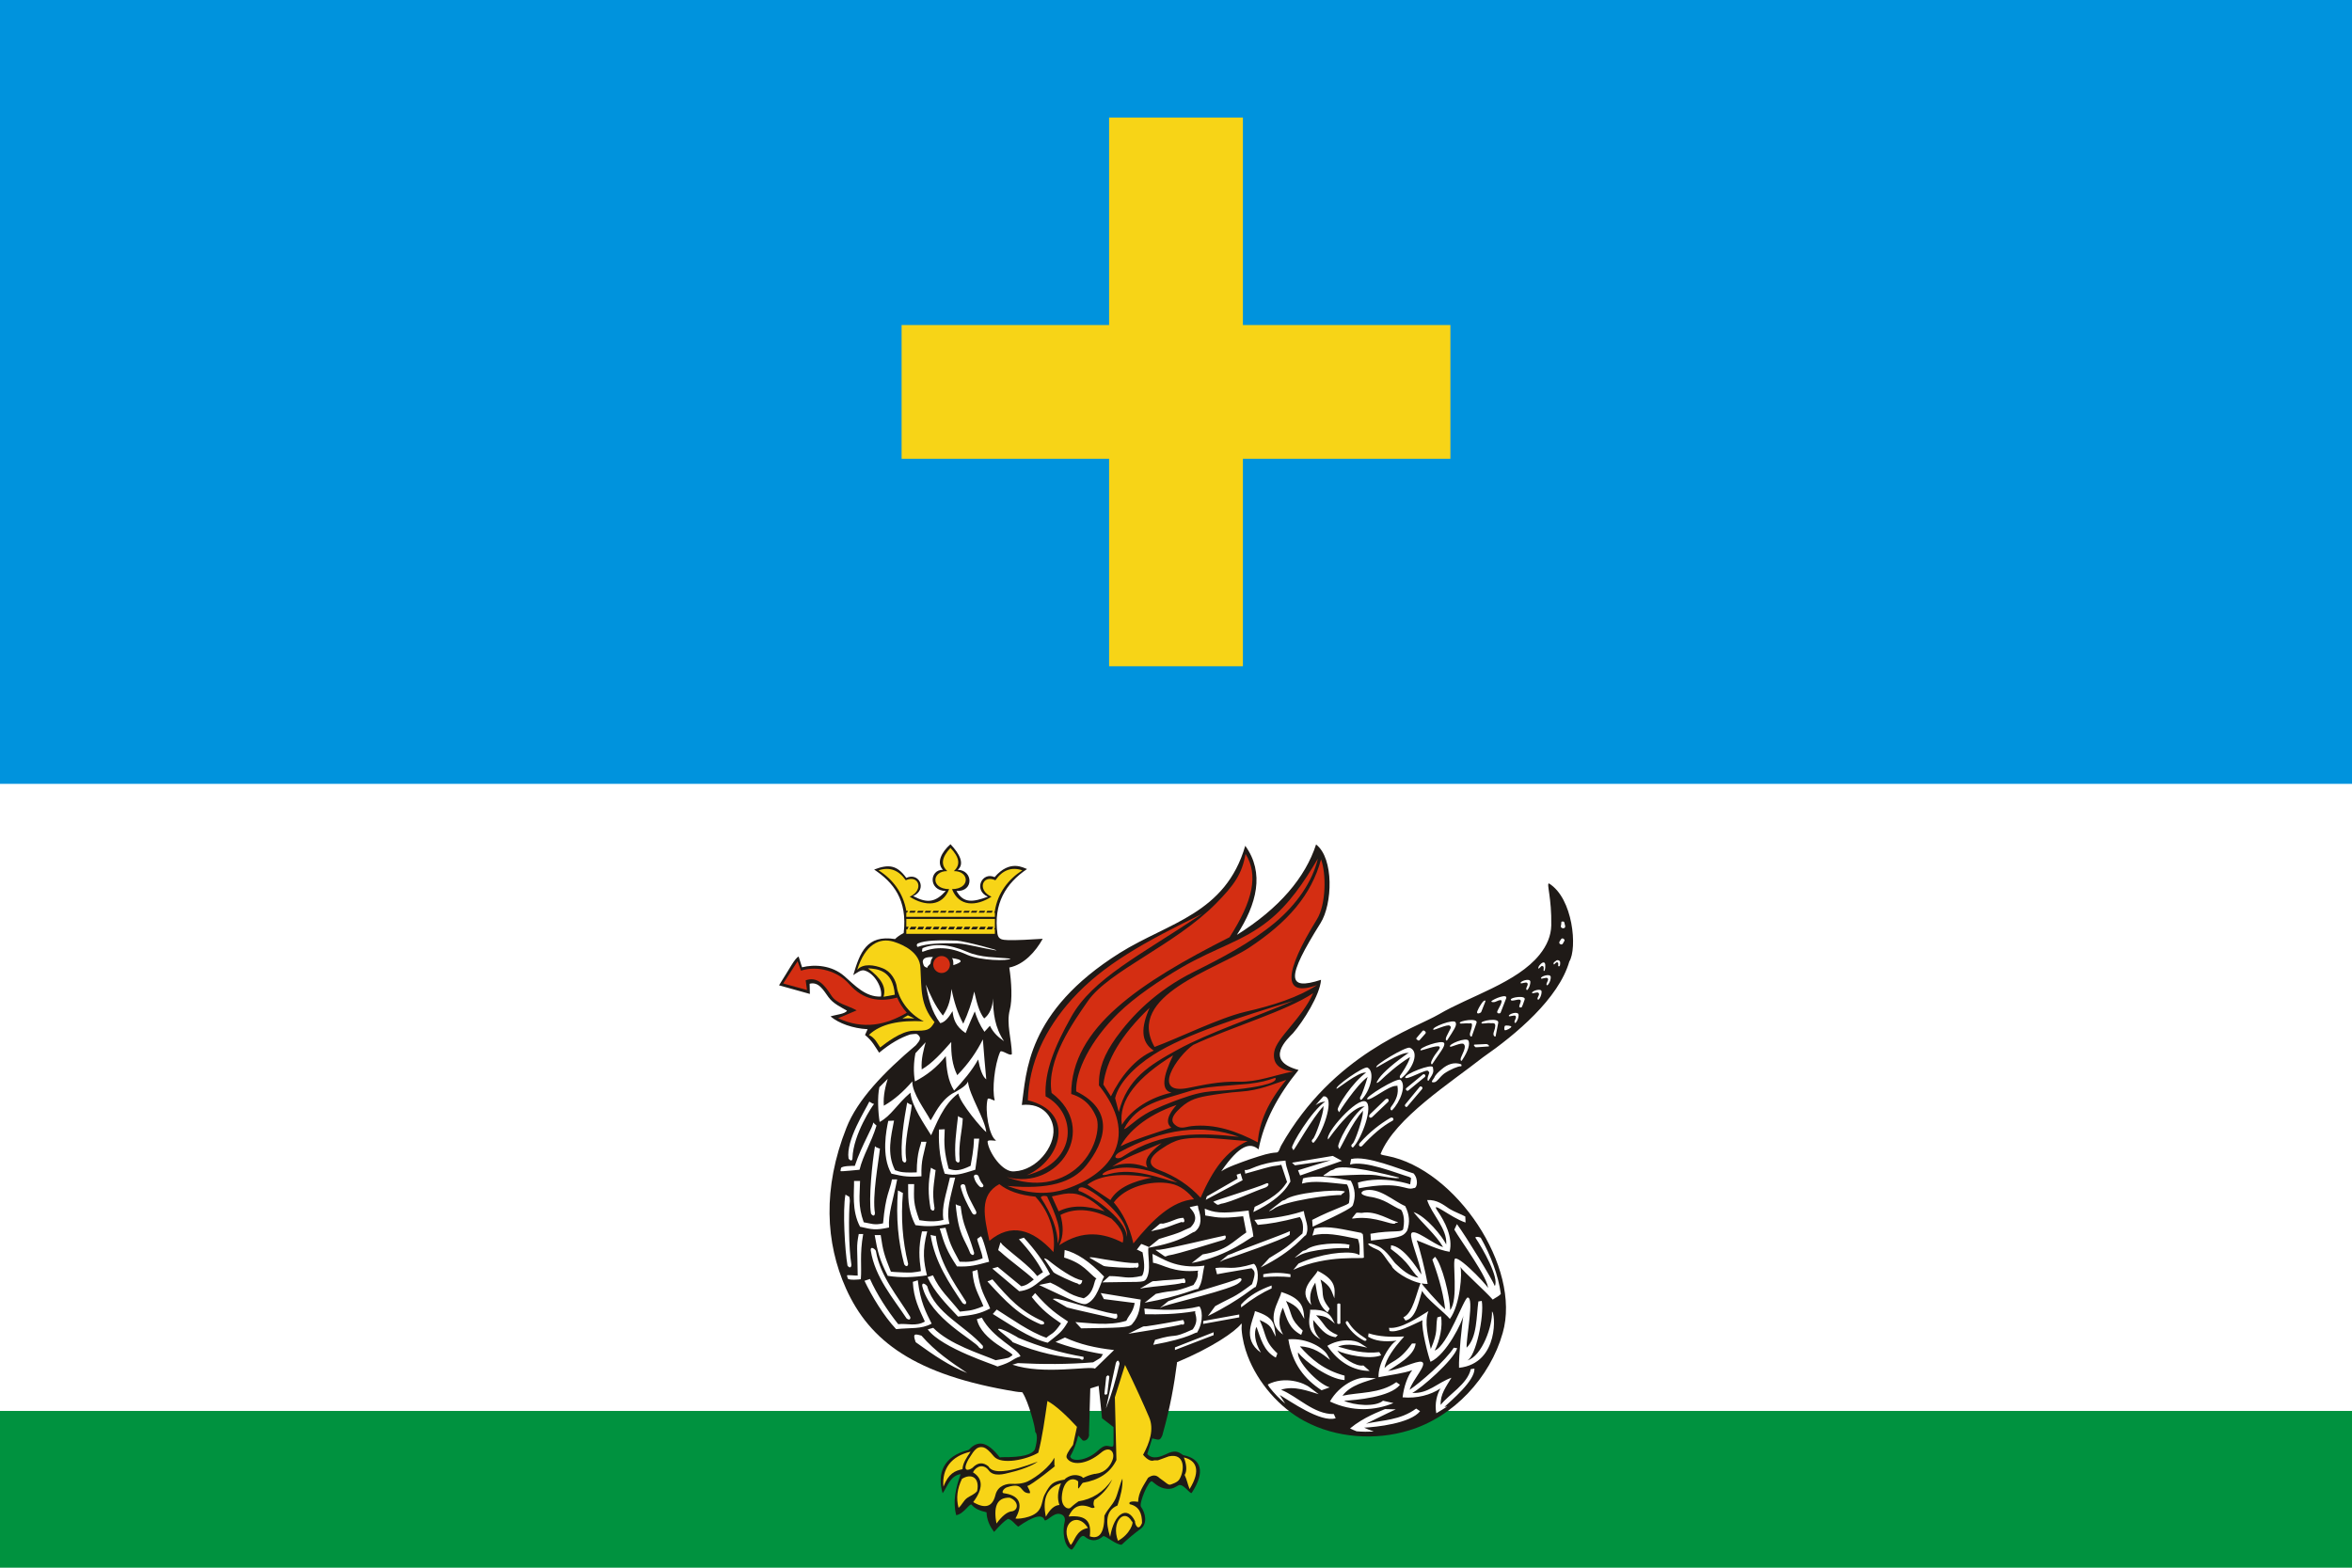
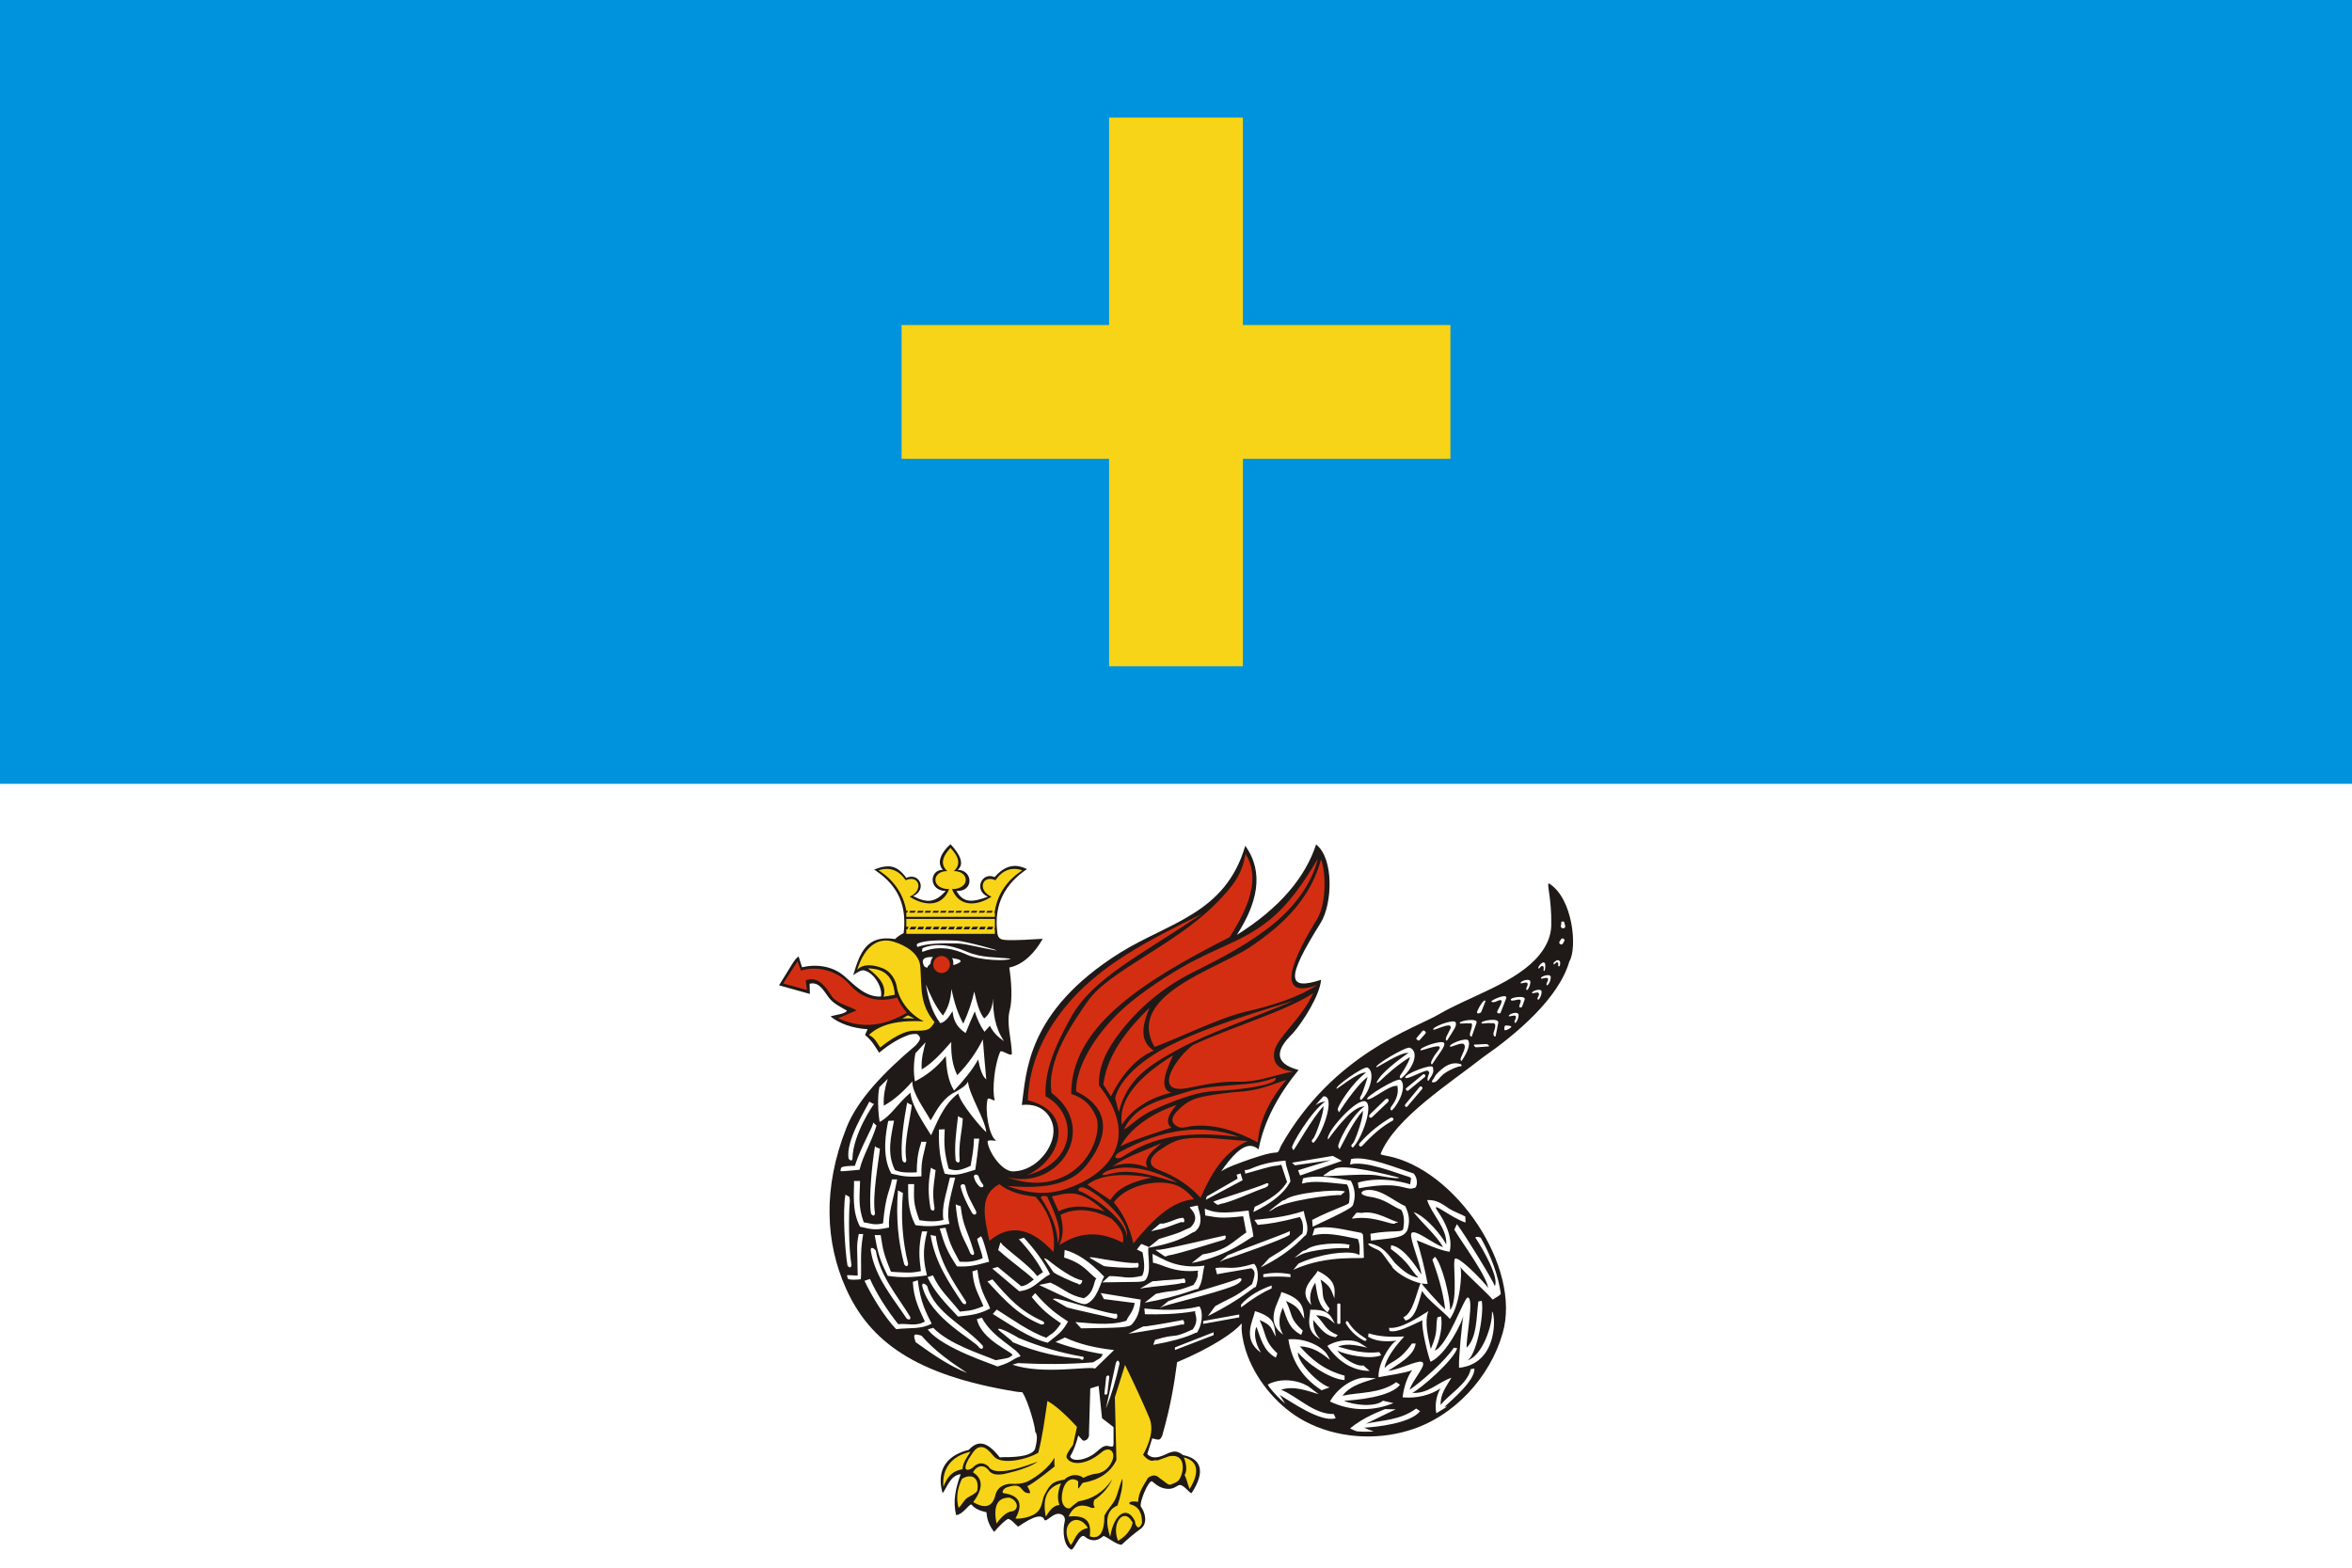
<svg xmlns="http://www.w3.org/2000/svg" viewBox="0 0 9000 6000">
  <defs>
    <style type="text/css">

.fil0 {fill:#00923F}
.fil2 {fill:#0093DD}
.fil3 {fill:#1F1A17}
.fil5 {fill:#D42E12}
.fil4 {fill:#F7D417}
.fil1 {fill:white}

</style>
  </defs>
-   <rect class="fil0" width="9000" height="6000" />
  <rect class="fil1" width="9000" height="5400" />
  <rect class="fil2" width="9000" height="3000" />
  <path class="fil3" d="M3265 3732c26,-87 51,-155 160,-138 8,-8 19,-16 33,-23 15,-128 -40,-194 -113,-243 55,-21 87,-18 123,32 49,-23 82,44 26,70l3 1c52,27 83,22 122,-21 -67,-1 -63,-82 -11,-81 -26,-28 -5,-68 29,-98 35,37 55,75 28,98 58,1 63,84 -5,81 27,48 62,43 120,22 -56,-25 -23,-97 26,-75 59,-69 111,-35 124,-31 -80,54 -130,132 -113,249 4,22 21,22 40,23 35,1 85,-2 133,-5 -27,49 -72,99 -128,110 9,57 12,124 2,162 -14,54 7,112 8,169 -6,11 -40,-19 -45,-8 -22,51 -31,146 -21,183 3,10 -24,-12 -27,-2 -11,45 6,138 30,156 11,8 -31,-5 -30,7 4,39 57,120 104,113 84,-5 153,-93 148,-162 -3,-42 -37,-101 -121,-92 18,-121 15,-356 375,-582 187,-117 404,-149 480,-410 75,104 44,223 -32,341 163,-102 262,-220 303,-346 69,53 63,228 17,301 -131,209 -130,260 2,217 -4,58 -68,159 -107,204 -19,20 -115,105 21,141 -79,97 -133,198 -153,304 -32,-27 -71,-20 -143,84 25,-17 76,-34 106,-45 58,-19 76,-25 105,-27 10,1 13,-17 18,-26 199,-352 512,-449 604,-503 117,-69 299,-121 385,-228 29,-36 44,-73 45,-112 2,-105 -19,-161 -9,-161 93,57 109,249 78,299 -41,142 -204,279 -331,367 -123,97 -336,232 -391,369 -1,4 16,6 25,8 262,50 515,426 442,678 -48,170 -188,322 -360,373 -125,38 -275,30 -398,-36 -96,-51 -179,-147 -218,-250 -11,-29 -20,-62 -23,-101 -1,-7 3,-27 -2,-21 -23,30 -112,91 -246,147l1 1c-11,86 -27,174 -53,266 -2,5 -2,10 -4,14 -9,20 -13,16 -38,10l-19 60c22,24 55,8 71,1 35,-18 48,-10 66,3 71,14 86,64 33,145 -7,5 -33,-39 -51,-29 -14,8 -21,12 -32,13 -36,3 -57,-20 -68,-28 -13,-10 -52,85 -43,97 17,23 26,64 -1,84 -26,19 -47,37 -73,61 -19,2 -60,-34 -70,-33 -27,24 -52,18 -71,2 -18,-16 -39,48 -51,50 -30,-13 -35,-72 -26,-107 3,-12 -1,-27 -20,-30 -24,-4 -49,31 -57,24 -8,-25 -42,-16 -101,25 -13,-10 -24,-27 -39,-30 -14,8 -31,25 -53,50 -18,-23 -28,-48 -29,-75 -27,-6 -46,-15 -57,-29 -7,-8 -29,35 -59,40 -14,-53 -2,-104 17,-157 -40,5 -51,49 -69,73 -22,-75 2,-142 100,-166 35,-38 70,-33 118,28 2,2 6,0 8,0 80,1 116,-10 127,-30 10,-34 10,-60 1,-67 2,-15 -26,-115 -47,-148 0,-1 -1,-2 -1,-3 -2,0 -4,0 -5,-1 -6,0 -15,-1 -21,-2 -387,-63 -560,-194 -650,-395 -78,-174 -90,-383 2,-615 42,-107 143,-212 266,-316 16,-19 22,-28 6,-41 -2,-2 -4,-1 -7,-2 -7,0 -10,1 -21,2 -37,12 -77,35 -119,70 -16,-24 -25,-44 -54,-68l10 -22c-56,-3 -110,-22 -142,-49 21,-7 56,-9 63,-22 -24,-14 -53,-27 -71,-52 -19,-26 -37,-60 -72,-51l1 39 -118 -33c39,-61 61,-105 75,-110l13 41c48,-12 114,-8 162,34 39,34 81,81 140,78 7,-32 -24,-90 -64,-100 -13,-3 -28,9 -42,18l0 0zm1885 1106c82,5 140,23 171,55 63,64 33,155 -51,176 -94,24 -153,-81 -120,-231zm-1055 736c5,22 63,18 105,-21 10,-9 24,-22 39,-19 22,5 21,3 22,-9l0 -63 -44 -34 -13 -124 -32 10 -5 173c3,14 -10,31 -24,26l-17 -19c-7,28 -16,55 -31,80z" />
  <path class="fil4" d="M3280 3712c23,-26 66,-19 98,-6 33,13 51,48 54,73 6,39 41,100 103,130 -92,-5 -165,9 -210,52 24,12 32,32 43,48 22,-17 80,-63 127,-64 53,0 63,-1 81,-33 -56,-67 -49,-126 -54,-208 -2,-57 -61,-87 -103,-100 -54,-16 -108,10 -139,108l0 0zm206 -165l-6 10 21 0 6 -10 -21 0 0 0zm-14 10l5 -10 -9 0 0 -30 339 0 0 30 0 0 0 4 -3 6 3 0 0 17 -339 0 0 -17 4 0zm43 -10l-5 10 21 0 5 -10 -21 0zm30 0l-6 10 21 0 6 -10 -21 0 0 0zm29 0l-5 10 21 0 5 -10 -21 0 0 0zm30 0l-6 10 21 0 6 -10 -21 0zm29 0l-5 10 21 0 5 -10 -21 0 0 0zm30 0l-6 10 21 0 6 -10 -21 0zm29 0l-5 10 21 0 5 -10 -21 0 0 0zm30 0l-6 10 21 0 6 -10 -21 0zm29 0l-5 10 21 0 5 -10 -21 0 0 0zm30 0l-6 10 21 0 5 -10 -20 0zm-298 -61l-4 7 21 0 4 -7 -21 0 0 0zm-15 13l0 -1 0 -1 0 -4 3 0 4 -7 -7 0c-12,-69 -52,-121 -106,-155 42,-14 77,-1 104,38 50,-23 71,38 15,63 59,38 125,38 151,-29 -72,-1 -66,-70 -7,-69 -26,-24 -22,-52 12,-89 35,37 39,65 13,89 59,-1 65,68 -7,69 26,67 92,67 151,29 -56,-25 -35,-86 15,-63 27,-39 62,-52 103,-38 -53,34 -94,86 -105,155l0 0 0 1 -3 6 3 0 0 16 -339 0 0 -10zm45 -13l-4 7 21 0 4 -7 -21 0 0 0zm29 0l-4 7 21 0 4 -7 -21 0zm30 0l-4 7 21 0 4 -7 -21 0 0 0zm29 0l-4 7 21 0 4 -7 -21 0zm30 0l-4 7 21 0 4 -7 -15 0 -6 0zm29 0l-4 7 21 0 4 -7 -21 0 0 0zm30 0l-4 7 21 0 4 -7 -21 0zm29 0l-4 7 21 0 4 -7 -21 0 0 0zm30 0l-4 7 21 0 4 -7 -21 0zm29 0l-4 7 21 0 4 -7 -21 0 0 0z" />
  <path class="fil5" d="M2997 3764l91 25 -5 -37c44,-16 72,17 98,58 20,32 64,38 97,57l-71 30c97,45 183,26 263,-21 -17,-19 -29,-39 -37,-58 -67,18 -130,10 -184,-52 -42,-48 -119,-72 -184,-51l-13 -36 -55 85z" />
  <path class="fil5" d="M3603 3677c8,0 15,6 15,15 0,8 -7,15 -15,15 -8,0 -15,-7 -15,-15 0,-9 7,-15 15,-15zm0 -18c18,0 32,15 32,33 0,17 -14,32 -32,32 -18,0 -32,-15 -32,-32 0,-18 14,-33 32,-33z" />
  <path class="fil4" d="M3610 5690c20,-51 44,-61 73,-67 1,-23 16,-45 31,-67 -74,17 -110,65 -104,134l0 0zm58 81c13,-11 19,-28 33,-38 13,-9 27,-13 38,-26 11,-53 -23,-69 -58,-47 -18,37 -23,74 -13,111l0 0zm145 60c21,-28 41,-46 61,-47 26,-7 22,-41 -11,-52 -52,-1 -61,40 -50,99zm189 -26c16,-29 33,-44 52,-45 -9,-25 -7,-51 6,-83 -51,14 -73,56 -58,128zm161 43c-42,-68 -114,-13 -66,65 16,-14 19,-56 66,-65zm168 -25c-29,-53 -80,3 -53,74 46,-24 63,-74 53,-74zm199 -245c47,11 67,48 22,121 -8,-20 -10,-35 -19,-54 11,-16 6,-45 -3,-67z" />
  <path class="fil4" d="M3706 5585c16,-22 27,-54 59,-45 9,3 21,13 38,34 29,34 127,12 170,-14 16,-61 25,-131 35,-198 34,18 79,62 113,99l-15 69c-17,23 -29,41 -24,50 17,29 74,28 131,-20 32,-28 56,-4 44,28 -7,19 -25,47 -61,52 -3,1 -5,1 -8,1 -18,4 -31,9 -42,15 -2,1 -4,-2 -6,-4 -16,-8 -38,-11 -62,6 -2,2 -3,4 -5,5 -46,7 -54,17 -75,56 -10,18 -9,42 -22,60 -22,33 -93,36 -90,32 34,-61 8,-89 -45,-96 -11,-1 -1,-19 13,-23 66,-22 46,23 85,23 9,0 -9,-28 -8,-28 9,3 128,-92 105,-76 -3,2 0,-36 -2,-31 -16,32 -65,72 -102,90 -20,9 -45,10 -60,9 -17,-1 -54,5 -63,43 -11,45 -39,54 -85,27 39,-52 38,-90 -1,-114 13,-25 41,-33 60,-8 19,27 61,14 81,9 68,-16 101,-37 107,-42 -110,42 -173,48 -189,18 -21,-17 -41,-15 -61,6 -15,11 -42,16 -15,-33l0 0zm464 295c37,13 56,-14 56,-79 14,-28 28,-36 42,-64 9,-19 18,-59 27,-78 2,32 -7,67 -19,103 -45,19 -46,64 -28,120 15,-91 66,-121 95,-60 -1,9 12,44 27,7 0,-37 -11,-64 -47,-72 -8,-13 21,-11 32,-9 1,-37 22,-64 38,-92 17,-12 31,-12 44,1 25,17 33,28 42,25 5,-2 28,-8 35,-22 20,-35 20,-100 -42,-86l-41 15 -14 0c-12,5 -26,-1 -43,-21 25,-46 43,-98 23,-144 -20,-47 -52,-118 -92,-200l-39 124 6 240c-24,50 -69,77 -128,87 -4,1 -14,21 -18,22 -2,-3 1,-25 -1,-28 -24,-19 -58,-2 -62,60 -2,37 23,51 34,41 14,-13 23,-19 30,-24 51,-8 95,-34 129,-84 -17,36 -41,60 -69,79 -4,11 -3,21 0,24 4,4 -1,8 -10,6 -49,-22 -74,1 -88,33 69,-6 88,20 81,76l0 0z" />
  <path class="fil5" d="M4766 3268c50,80 29,179 -61,319 -342,173 -606,346 -606,600 63,19 85,63 96,89 16,38 -3,137 -80,199 -60,48 -149,72 -263,30 199,54 355,-185 172,-322 -21,-126 83,-271 139,-352 80,-115 333,-214 490,-373 69,-70 100,-113 113,-190l0 0zm289 21c20,53 20,172 -16,230 -125,202 -134,300 1,251 -70,46 -167,78 -277,103 -97,23 -253,100 -345,134 -113,-197 237,-297 362,-380 148,-98 238,-201 275,-338l0 0zm-489 710c153,-71 356,-129 459,-198 -44,98 -140,171 -149,224 -7,42 14,69 72,76 -69,13 -136,41 -207,39 -77,-2 -139,13 -195,24 -143,28 -42,-122 20,-165l0 0zm477 -713c-21,89 -82,176 -164,245 -94,78 -207,137 -312,189 -144,72 -236,168 -296,251 -46,65 -67,117 -66,183 154,193 54,336 -127,397 -59,19 -130,23 -223,-12 156,14 248,-12 302,-79 71,-89 112,-209 -39,-283 -3,-78 55,-195 161,-299 64,-63 160,-127 242,-175 133,-77 233,-99 333,-179 78,-62 136,-148 189,-238l0 0zm-1110 925c5,-142 64,-270 169,-387 119,-132 280,-220 499,-327 -238,159 -420,248 -502,395 -63,112 -103,209 -98,304 118,61 129,250 -72,302 132,-58 188,-242 4,-287l0 0zm334 -8c13,-55 68,-116 148,-167 119,-76 331,-144 535,-206 -152,65 -326,123 -441,186 -114,62 -195,113 -228,240l-14 -53 0 0zm-45 -52l29 45c36,-74 93,-146 164,-175 -51,-33 -49,-89 -16,-164 -110,105 -166,202 -177,294l0 0zm337 159c91,-10 174,20 254,62 5,-78 41,-157 109,-239 -51,16 -101,40 -175,45 -43,3 -85,9 -127,16 -50,9 -77,19 -115,58 -17,18 -27,37 -10,52 22,20 39,9 64,6zm-271 77c49,-25 140,-53 194,-71 -15,-12 -25,-36 20,-87 -120,41 -187,106 -214,158l0 0zm-32 78c68,-26 125,0 135,4 -15,-28 3,-54 54,-94 -96,42 -129,49 -189,90zm81 294c73,-91 148,-163 232,-169 -21,-26 -51,-53 -90,-60 -75,-15 -175,14 -217,72 34,40 60,91 75,157l0 0zm-284 7c91,-61 171,-47 243,-10 7,-24 -1,-53 -43,-92 -79,-41 -145,-40 -195,-14 11,41 13,79 -5,116zm-267 -17c82,-69 164,-46 245,43 9,-67 -10,-148 -69,-212 -60,-6 -106,-22 -138,-48 -78,42 -58,124 -38,217l0 0zm459 -256c98,-26 198,19 261,33 -102,-54 -196,-72 -268,-45 -28,13 -25,22 7,12l0 0zm4 100c28,-48 87,-72 159,-86 -119,-19 -198,-10 -247,27l88 59zm50 -168c146,-96 298,-90 442,-74 -137,-50 -289,-34 -461,61 -28,21 0,28 19,13l0 0zm136 53c64,24 117,60 159,106 48,-108 95,-177 180,-217 -87,-5 -179,-21 -255,-6 -26,6 -48,18 -70,33 -66,42 -51,70 -14,84l0 0zm445 -353c-36,12 -53,17 -101,23 -80,8 -168,9 -230,29 -100,32 -198,46 -248,144 10,1 34,-28 82,-57 36,-22 100,-46 130,-57 116,-42 128,-25 247,-41 15,-2 136,-17 120,-41zm-587 180c36,-60 111,-106 190,-123 -41,-9 -34,-61 6,-143 -133,82 -211,170 -196,266zm-310 279c-1,-10 28,-8 25,-2 31,65 59,131 39,177 1,-53 -24,-114 -64,-175l0 0zm145 -26c-5,-9 5,-21 31,-8 59,29 163,123 153,184 -4,-75 -155,-170 -184,-176l0 0zm-103 21c42,-9 56,-13 80,-11 42,3 82,31 122,68 -68,-23 -126,-25 -176,0l-26 -57 0 0z" />
  <path class="fil1" d="M5666 4737c39,69 67,143 77,215 -7,9 -20,14 -31,22 -27,-31 -115,-110 -124,-125 8,20 0,144 -40,199 -17,-22 -96,-82 -106,-108 -13,39 -23,106 -64,114l-8 -12c38,-18 49,-92 67,-134 1,5 69,83 93,103 -9,-77 -34,-148 -49,-190l10 -11c27,27 58,155 58,204 33,-40 7,-189 19,-197 20,-9 149,129 126,117 5,-38 -108,-190 -129,-228l10 -21c35,47 138,216 145,237 17,-32 -46,-143 -75,-186 4,-3 12,-3 21,1zm-83 498c-2,-41 12,-176 17,-201 -3,22 -64,150 -126,178 -7,-15 -36,-125 -31,-159 -43,20 -97,49 -126,41l-2 -12c46,5 110,-39 151,-64 -17,40 0,106 9,145 30,-71 17,-77 25,-121l14 -4c7,37 -4,91 -24,131 49,-18 112,-202 126,-203 26,-1 -6,154 -4,192 41,-40 37,-120 45,-177l13 -2c10,57 -23,215 -56,228 58,-16 98,-136 95,-187 12,-1 31,198 -126,215l0 0zm25 -556c-56,-18 -138,-89 -107,-44 27,39 60,101 46,156 -42,-6 -103,-36 -126,-44 12,32 32,113 42,167 -53,1 -117,-41 -134,-62 -2,-4 -4,-7 -5,-9 -22,-25 -33,-52 -53,-60 -53,-22 -42,-34 3,-13 33,16 57,58 66,66 22,21 53,50 88,54 -30,-27 -33,-57 -106,-110l1 -14c48,6 95,81 116,112 -4,-43 -45,-136 -39,-156 8,-25 85,40 122,51 -28,-48 -77,-88 -113,-134 48,16 111,94 125,124 5,-60 -56,-116 -73,-170 37,-2 61,17 86,34 18,11 46,21 60,29l1 23 0 0zm-70 704c-14,9 -28,18 -42,26 -7,-38 3,-73 16,-95 -38,25 -90,39 -145,34 5,-42 20,-83 37,-104 -32,12 -76,17 -129,27 -2,-52 39,-116 60,-134 3,-2 6,-4 9,-6 -47,6 -83,1 -109,-15l2 -13c40,13 86,15 136,12 -4,5 -8,10 -13,15 -20,23 -58,71 -62,106 27,-30 53,-21 105,-94l14 0c-5,49 -76,84 -106,105 43,-5 109,-40 129,-35 25,8 -36,70 -46,107 42,-28 137,-111 169,-161l13 2c-13,45 -140,156 -172,171 61,4 96,-39 150,-58 -19,32 -44,64 -41,104 30,-40 102,-79 115,-137l14 -2c2,47 -90,123 -115,147 3,-1 6,-1 11,-2l0 0zm-620 -11c-22,-18 -42,-39 -61,-63 -2,-3 -4,-7 -6,-10 66,-34 139,-7 162,12l33 25c-38,-11 -94,-34 -144,-17 61,24 126,95 202,93l7 16c-57,18 -175,-66 -214,-89 5,9 13,20 21,33l0 0zm339 107c-22,1 -44,1 -66,-1 -8,-3 -17,-7 -25,-11 53,-44 114,-65 134,-74l41 1c-29,13 -27,13 -114,55 63,-14 131,-13 192,-58l15 10c-37,47 -169,61 -214,63 10,5 23,10 37,15l0 0zm-97 -418c15,25 36,43 66,62 7,4 1,11 -6,8 -22,-11 -48,-30 -69,-64 -5,-8 4,-16 9,-6l0 0zm-39 -72l4 0c2,0 4,1 4,4l0 70c0,3 -2,4 -4,4l-4 0c-2,0 -4,-1 -4,-4l0 -70c0,-3 2,-4 4,-4zm-146 -490l160 -56 -35 -19 -156 26 11 10 138 -20 -126 39 8 20 0 0zm99 -301c30,16 -13,140 -47,175 -3,3 -13,-6 -3,-14 9,-7 41,-98 40,-121 0,-2 2,-6 1,-5 -43,44 -114,173 -116,169l-5 -9c-4,-10 74,-141 127,-177 0,-1 -3,1 -6,1 -7,0 -18,4 -31,13 10,-12 20,-23 30,-34 4,0 8,0 10,2l0 0zm238 9l0 0c3,3 2,8 -1,11l-60 57c-3,3 -8,4 -11,1l0 0c-2,-3 -1,-8 2,-11l59 -57c4,-3 9,-4 11,-1l0 0zm18 72l0 0c3,3 3,8 -1,10 -41,22 -79,56 -116,96 -3,4 -9,4 -11,1l0 0c-3,-3 -2,-7 1,-11 39,-44 78,-73 116,-96 4,-2 9,-3 11,0zm55 -44l56 -66c2,-2 3,-6 1,-8l0 0c-2,-3 -7,-4 -9,-2l-55 67c-2,2 -3,6 -1,8l0 0c2,3 6,4 8,1l0 0zm5 -62l62 -51c2,-2 3,-6 1,-8l0 0c-2,-3 -6,-4 -9,-1l-62 51c-3,2 -3,6 -1,8l0 0c2,3 6,4 9,1l0 0zm306 -168c-4,0 -49,4 -50,3l-4 -4c-2,-1 -3,-6 0,-6l43 -2c10,-1 16,9 11,9l0 0zm-246 -60l4 3c2,2 2,5 1,7l-23 26c-2,2 -5,2 -7,0l-4 -3c-2,-1 -2,-4 0,-6l22 -26c2,-2 5,-3 7,-1l0 0zm308 -18c3,-5 27,0 25,2 1,5 -19,15 -24,14 -4,1 -3,-13 -1,-16l0 0zm-168 146c3,0 4,9 0,8 -9,-1 -41,12 -64,28 -18,14 -26,31 -37,33 -20,3 -4,-11 -1,-17 4,-11 16,-22 29,-33 22,-19 47,-28 73,-19zm-107 12c3,17 4,20 -16,50 -2,4 -7,1 -3,-14 6,-19 7,-14 1,-22 -6,-10 -85,38 -88,25 -3,-13 103,-55 106,-39l0 0zm-257 131c30,16 -14,140 -48,175 -3,3 -13,-6 -2,-14 9,-7 40,-98 39,-121 0,-2 2,-6 1,-5 -42,43 -89,151 -91,147l-4 -9c-5,-10 48,-119 101,-155 1,-1 -3,1 -5,1 -13,-1 -41,15 -67,43 -35,35 -68,84 -68,83 -14,-22 111,-163 144,-145l0 0zm7 -130c30,16 11,88 -23,123 -3,3 -10,-4 -3,-14 5,-7 18,-45 25,-69 0,-1 2,-5 1,-4 -43,31 -110,135 -109,135l-5 -9c-5,-10 57,-107 110,-144 1,0 -3,2 -5,1 -28,-1 -107,63 -109,62 -12,-6 104,-88 118,-81l0 0zm126 47c24,20 -1,85 -32,116 -3,3 -11,-4 -3,-14 19,-25 29,-50 23,-80 0,-1 -3,2 -5,1 -28,-1 -97,58 -110,51 -13,-6 114,-84 127,-74l0 0zm36 -123c38,16 11,82 -33,117 -3,2 -10,-4 -2,-14 5,-7 27,-39 34,-62 0,-2 2,-6 1,-5 -49,30 -92,70 -113,90 -16,14 -19,11 -5,-9 16,-23 61,-62 114,-98 1,-1 -3,1 -5,1 -28,-2 -116,56 -119,55 -12,-6 113,-81 128,-75l0 0zm131 -18c6,12 -20,41 -45,80 -2,4 -9,0 -2,-14 15,-32 36,-45 29,-52 -8,-8 -69,16 -72,14 -10,-10 83,-42 90,-28zm93 -9c6,12 1,37 -25,76 -2,3 -9,0 -2,-15 15,-32 16,-41 9,-48 -8,-8 -49,13 -52,10 -10,-9 63,-38 70,-23l0 0zm-49 -70c6,12 -7,29 -32,68 -3,4 -9,0 -3,-14 15,-32 21,-34 13,-41 -8,-8 -60,18 -63,15 -10,-9 79,-43 85,-28l0 0zm80 2l-18 51c-1,4 -11,0 -6,-15 15,-45 1,-33 -6,-34 -12,-2 -31,3 -34,-1 -6,-9 72,-22 64,-1l0 0zm83 0l-10 51c-1,4 -12,-1 -7,-16 16,-44 -6,-32 -13,-34 -12,-2 -32,4 -34,0 -6,-9 69,-23 64,-1l0 0zm-50 -80l-15 38c-1,4 -21,12 -15,-3 2,-5 7,-16 16,-29 9,-14 18,-15 14,-6l0 0zm80 -13l-21 54c-1,4 -19,5 -11,-9 17,-31 25,-49 -6,-34 -10,5 -21,2 -18,-1 8,-9 65,-32 56,-10l0 0zm71 4c-12,34 -10,31 -19,29 -4,0 1,-13 4,-21 4,-20 -36,4 -38,-8 -2,-9 60,-18 53,0zm79 -134c1,19 -3,26 -6,24 -2,-3 3,-16 -3,-18l-3 -1c-3,-2 -13,13 -14,10 -2,-4 1,-10 9,-18 2,-2 15,-13 17,3l0 0zm49 -17l3 1c4,2 5,5 5,8 0,9 0,16 -7,14 -2,-1 2,-12 -2,-14l-3 -1c-4,-1 -12,11 -12,8 -2,-3 -4,-6 7,-13 2,-2 5,-4 9,-3l0 0zm21 -82l1 1c3,2 4,6 1,9l-5 9c-2,3 -7,4 -10,1l-1 0c-3,-3 -3,-7 -1,-10l6 -9c2,-3 6,-3 9,-1l0 0zm-5 -66l4 0c5,0 4,7 7,16 3,15 -20,11 -16,0 3,-10 -1,-17 5,-16zm-712 971c-66,-8 -215,10 -201,0l25 -17c5,-3 11,-3 15,-6 30,-25 213,23 249,32 -1,8 -81,-8 -88,-9zm-67 50l-3 -22c100,-29 203,8 200,7 6,-38 3,-20 -2,-28 -51,-15 -172,-65 -228,-48l4 -21c60,-15 188,40 239,55 20,22 14,58 1,56 -33,12 -46,-30 -211,1l0 0zm139 135c-14,6 -73,-27 -146,-21 -5,0 -21,4 -18,0l15 -19c3,-4 18,0 23,-1 53,-10 111,31 137,35 -1,5 -10,1 -11,6l0 0zm-92 65l-2 -26c87,-16 126,-1 126,-22 7,-38 -3,-63 -9,-70 -36,-14 -61,-42 -122,-50 -31,-6 -37,-15 -20,-23 56,-16 113,40 158,59 16,31 19,62 8,93 -16,28 -40,28 -139,39zm-114 -174c-27,-3 -219,21 -260,54 -4,3 -19,10 -15,6l48 -37c4,-3 10,-3 14,-6 31,-25 192,-41 227,-31 0,4 -13,9 -14,14l0 0zm-109 121l-2 -26c88,-45 142,-58 141,-66 7,-38 -3,-63 -8,-70 -74,-7 -126,-16 -172,-3l4 -20c50,-14 116,-4 183,9 17,31 19,62 8,93 -2,8 -21,21 -154,83l0 0zm-1676 32l23 0c9,63 14,77 39,140 15,2 35,2 48,3 3,0 28,1 34,0 9,-1 26,-3 33,-5 -7,-51 -10,-90 4,-152l20 0c-20,78 -13,116 -1,168 -50,8 -100,10 -150,2 -32,-63 -39,-93 -50,-156zm113 112c-23,-86 -32,-177 -24,-282 0,-2 4,2 6,2l9 5c1,1 4,1 4,2 -8,95 -2,180 20,271 0,7 -6,15 -15,2l0 0zm15 -307l23 0c-1,58 -4,72 20,138 30,5 62,7 92,-1 -8,-51 11,-99 25,-162l20 0c-19,79 -35,126 -22,177 -50,9 -80,12 -130,5 -33,-63 -27,-117 -28,-157l0 0zm86 95c-10,-57 -10,-98 1,-157 0,-2 3,1 5,2l9 5c2,0 4,0 4,2 -5,49 -15,80 -4,145 0,7 -5,16 -15,3l0 0zm-293 -107l23 0c-1,58 -9,93 14,158 29,5 41,12 74,4 10,-112 26,-123 34,-168l20 0c-15,78 -35,132 -31,184 -52,11 -64,8 -111,-3 -33,-62 -22,-134 -23,-175l0 0zm65 125c-10,-57 5,-198 15,-257 0,-2 4,2 5,3l10 4c1,1 4,0 4,2 -5,49 -30,181 -19,246 0,7 -5,16 -15,2l0 0zm-92 237c-2,-4 36,1 41,0 -1,-108 -6,-108 4,-159l17 0c-14,79 -5,122 -9,173 -4,1 -47,5 -50,-3l-3 -11 0 0zm2 -38c-10,-57 -19,-212 -8,-271 0,-2 3,1 5,2l9 5c2,0 3,14 3,16 -5,49 -5,180 6,245 0,7 -5,16 -15,3l0 0zm156 -554l22 -1c-11,59 -29,125 4,190 13,2 14,11 83,8 0,-82 17,-105 17,-117l20 0c-10,49 -21,68 -19,132 -64,5 -83,-4 -115,-10 -40,-69 -19,-169 -12,-202l0 0zm54 152c-10,-57 7,-162 18,-221 0,-2 3,1 5,2l9 5c2,0 4,0 4,1 -5,50 -32,146 -21,211 0,7 -6,16 -15,2l0 0zm-235 29c2,-9 43,-9 53,-9 27,-82 73,-154 70,-166l13 12c-21,68 -51,112 -65,169 -6,0 -73,8 -73,5l2 -11 0 0zm29 -37c-11,-70 66,-188 79,-217 0,-2 3,1 5,2l9 5c2,0 4,0 4,2 -4,4 -79,114 -82,206 1,7 -5,16 -15,2l0 0zm346 -111l22 -1c-3,59 -2,86 15,151 25,9 42,9 84,-11 13,-69 12,-86 13,-104l20 0c-7,63 -10,84 -15,119 -53,16 -74,25 -117,15 -24,-69 -23,-136 -22,-169l0 0zm64 119c-6,-55 2,-109 9,-170 0,-2 3,2 5,3l9 4c2,1 4,0 4,2 -2,49 -17,94 -12,159 1,7 -5,16 -15,2l0 0zm-61 260l22 -3c17,62 22,71 54,130 36,2 57,-1 88,-13 -1,-21 -24,-72 -20,-75l13 -9c6,-4 27,77 32,97 -49,13 -72,20 -123,18 -39,-59 -48,-84 -66,-145zm117 95c-22,-57 -45,-67 -56,-187 0,-2 4,1 5,2l10 3c2,1 4,0 4,2 10,82 23,81 51,176 2,7 -3,17 -14,4zm-164 91l21 -7c26,58 61,86 103,139 26,-4 40,0 90,-21 -19,-48 -37,-69 -42,-133l19 -6c10,81 30,102 49,148 -41,21 -66,25 -123,31 -48,-51 -90,-94 -117,-151l0 0zm134 99c-51,-76 -106,-157 -122,-260 -1,-2 4,1 6,1l10 2c1,0 4,-1 4,1 13,96 64,171 115,250 3,6 0,17 -13,6zm116 42l15 -17c54,34 126,86 190,108 20,-18 25,-10 56,-55 -42,-29 -72,-50 -112,-101l13 -15c54,62 84,81 126,109 -23,40 -34,46 -78,81 -69,-16 -155,-77 -210,-110l0 0zm184 40c-84,-35 -134,-87 -204,-164 -1,-2 4,-2 6,-3l9 -4c1,0 3,-2 4,-1 63,73 107,122 193,160 6,4 9,14 -8,12l0 0zm-186 -214l21 -6 90 74c20,-3 33,-14 48,-26 -31,-30 -90,-71 -128,-106 -3,-3 -9,-5 -8,-8l8 -27c1,-3 5,5 8,8 39,36 102,80 133,120 7,-5 14,-10 22,-15 -22,-42 -53,-84 -92,-126l19 -6c41,45 76,91 100,140 -42,22 -61,59 -118,65l-103 -87 0 0zm-489 47l21 -7c26,58 66,120 108,173 35,-4 67,10 102,-10 -22,-48 -43,-88 -46,-152l19 -6c10,84 31,122 53,166 -41,22 -79,15 -136,21 -48,-51 -94,-128 -121,-185l0 0zm161 144c-50,-76 -121,-157 -137,-260 -2,-22 22,-1 20,4 17,96 83,171 131,250 2,6 -1,16 -14,6l0 0zm81 42l21 -6c63,64 180,99 239,124 61,-11 45,-7 64,-19 6,-11 -118,-56 -136,-138l19 -6c41,78 137,118 148,148 -38,13 -26,20 -88,39 -6,-5 -213,-69 -267,-142l0 0zm197 70c-15,-28 -188,-111 -218,-236 -2,-21 22,0 20,4 30,101 143,147 212,225 2,7 -1,17 -14,7zm127 65l21 -6c96,5 192,5 288,-3 44,-26 24,-15 38,-31 -76,-13 -135,-29 -182,-47l36 -17c56,26 116,40 188,48 -24,24 -49,47 -73,71 -21,-11 -199,25 -316,-15l0 0zm258 -23c-74,-6 -158,-21 -257,-63 -1,-6 -58,-47 -56,-50 7,-9 79,33 77,33 84,35 167,59 250,73 2,7 -1,17 -14,7l0 0zm281 -53l7 -19c92,-28 57,0 144,-40 29,-40 2,-64 11,-70 -76,13 -143,13 -194,12l-2 -22c61,6 139,10 210,-8 9,5 20,55 -9,101 -5,-5 -23,20 -167,46l0 0zm108 -78c-27,8 -150,27 -186,33 -5,0 -20,4 -16,2l53 -26c5,-3 10,-1 15,-2 37,-5 109,-18 140,-24 5,5 9,22 -6,17l0 0zm-141 -83l43 -34c79,-18 56,-1 144,-34 28,-40 10,-49 19,-55 -97,10 -135,-24 -174,-30l-2 -34c34,14 89,60 199,45 -9,33 -6,62 -25,90 -5,-5 -59,26 -204,52l0 0zm145 -76c-27,8 -109,13 -145,19 -5,0 -20,5 -16,2l44 -26c5,-3 11,-1 16,-2 36,-5 76,-4 108,-10 4,6 9,22 -7,17l0 0zm-132 -134l42 -34c101,-30 80,-28 120,-44 32,-31 15,-56 4,-69 -4,-4 -6,-7 -6,-9l28 -6c5,-1 3,9 5,13 10,30 15,65 -14,87 -18,4 -41,37 -179,62l0 0zm128 -99c-27,8 -63,26 -99,31 -5,1 -20,6 -16,3l31 -26c4,-4 10,-1 15,-2 41,-10 49,-21 76,-22 4,5 9,22 -7,16zm39 157l42 -33c95,-16 113,-48 167,-84l-12 -62c-97,11 -106,2 -145,-3l-2 -26c35,14 58,21 168,7 3,33 15,67 18,100 -5,-4 -92,75 -236,101l0 0zm120 -88c-27,8 -173,54 -209,59 -5,1 -11,6 -15,3l-33 -23c-5,-3 10,-1 15,-2 37,-4 217,-48 248,-54 5,-3 9,14 -6,17zm116 -107l5 -20c94,-44 112,-78 124,-95l-22 -66c-40,9 0,-6 -138,34l-2 -14c24,3 40,-26 156,-36 3,34 16,49 19,82 -2,-9 -11,52 -142,115l0 0zm41 -92c-27,8 -128,55 -164,60 -5,1 -11,6 -16,3l-14 -10c-5,-3 168,-54 201,-70 12,-7 17,10 -7,17zm-215 490l28 -38c71,-39 66,-28 141,-84 16,-47 10,-50 -2,-61 -66,12 -80,13 -132,23l-6 -24c48,-6 61,10 146,-16 12,3 25,46 8,89 -6,-3 -52,46 -183,111l0 0zm119 -127c-24,24 -254,77 -287,89 -5,1 -18,10 -14,6l28 -23c4,-4 10,-4 14,-6 34,-15 232,-69 261,-84 6,-1 15,5 -2,18l0 0zm83 -59l33 -36c72,-44 62,-38 127,-94 7,-38 -5,-56 -10,-63 -78,20 -116,26 -161,30l-13 -19c48,-6 104,-7 189,-34 5,35 23,61 8,93 -6,-3 -42,58 -173,123l0 0zm111 -125c-29,20 -218,85 -252,96 -5,2 -18,10 -14,6l28 -23c4,-3 10,-4 15,-6 33,-15 195,-73 224,-87 0,5 -1,9 -1,14l0 0zm14 134l20 -24c84,-38 181,-49 220,-38l13 5c3,-39 -3,-53 -6,-61 -73,-15 -126,-27 -174,-13l8 -27c50,-14 114,5 181,17 2,20 5,-41 8,94 -2,8 -137,-14 -270,47l0 0zm213 -82c-20,-5 -152,3 -192,28 -4,2 -18,10 -14,6l28 -23c4,-3 11,-3 15,-6 30,-25 129,-28 165,-19 -1,5 -1,9 -2,14l0 0zm-1186 140l43 -9c51,22 67,47 128,60 44,-22 38,-74 49,-75 -32,-23 -49,-58 -124,-81l2 -29c45,11 95,43 151,102 -14,22 -26,87 -67,104 -16,7 -56,-13 -182,-72l0 0zm147 -6c-10,-1 -88,-37 -92,-43l-35 -51c-2,-5 11,2 15,5 34,28 99,74 130,77 1,7 -7,24 -18,12l0 0zm14 172l-22 -24c52,3 128,16 195,-5 10,-23 25,-31 32,-68l-118 -15 -12 -23 153 25c-3,26 -4,61 -33,94 -11,14 -56,14 -195,16l0 0zm125 -38c-9,-3 -173,-39 -179,-42l-53 -31c-5,-3 10,-3 15,-2 46,9 209,63 228,57 4,6 5,24 -11,18zm-44 -138l27 -24c55,0 66,13 125,-1 14,-22 7,-62 2,-90l-18 -9 -4 -1 17 -22 6 2 22 9c-6,27 13,91 -10,125 -11,13 -28,8 -167,11l0 0zm126 -57c-10,4 -114,-2 -121,-6l-53 -31c-4,-3 11,-2 16,-1 45,8 149,26 168,20 5,5 5,24 -10,18l0 0zm-785 -1188c3,0 7,0 11,0 -8,12 -7,11 -9,22 0,7 -15,13 -12,19 0,0 -1,0 -1,0 -14,-4 -14,-10 -17,-22 0,-10 5,-18 28,-19l0 0zm84 4c20,3 33,6 33,12 0,4 -12,10 -28,15 0,-1 0,-2 0,-2 0,-10 0,-18 -5,-25zm-113 -24c49,-20 103,-20 170,11 52,23 158,25 167,15 -57,-6 -113,-3 -166,-26 -71,-31 -128,-32 -171,-14 0,5 -4,9 0,14l0 0zm-18 -19c34,-13 91,-15 155,-13 34,2 101,20 141,26 34,5 -119,-36 -148,-37 -64,-2 -119,-2 -148,11 -6,4 -4,12 0,13l0 0zm31 144c17,40 33,79 65,119 24,-34 30,-68 33,-102 9,47 23,92 45,133 19,-41 33,-82 42,-123 9,39 18,78 38,103 20,-15 32,-41 34,-77 0,56 7,112 42,164 -20,-14 -40,-30 -54,-59 -7,8 -14,15 -21,23 -18,-26 -29,-52 -37,-78 -11,24 -21,49 -35,83 -39,-26 -47,-55 -50,-84 -13,21 -27,42 -47,46 -34,-45 -46,-96 -55,-148l0 0zm-40 263c13,-14 26,-28 39,-42 -7,27 -18,63 -15,104 39,-22 78,-65 113,-105 -1,46 4,89 23,127 45,-46 75,-91 98,-137 4,51 8,102 13,153 -14,-10 -24,-39 -31,-76 -24,43 -58,83 -92,119 -24,-38 -29,-83 -32,-132 -34,44 -74,74 -118,97 -6,-36 -5,-72 2,-108l0 0zm-138 130c13,-14 19,-18 32,-32 -8,26 -18,63 -15,103 39,-22 74,-53 109,-93 -1,45 50,111 70,149 14,-20 35,-72 82,-102 13,-7 55,-28 61,-47 4,51 65,143 70,194 -14,-10 -100,-110 -107,-148 -59,43 -86,123 -104,160 -24,-39 -76,-114 -79,-163 -52,44 -74,89 -118,112 -6,-36 -9,-97 -1,-133l0 0zm329 379c7,37 24,62 40,94 8,14 -8,21 -15,7 -18,-32 -34,-63 -43,-99 -2,-11 16,-14 18,-2zm51 -37c4,12 8,20 16,30 7,9 -5,16 -14,7 -10,-10 -17,-21 -20,-35 -3,-11 14,-13 18,-2l0 0zm-219 609c53,61 114,102 175,143 -67,-27 -125,-66 -197,-118 -12,-33 -5,-33 22,-25l0 0zm707 157c7,-8 9,-5 12,0l-8 66c-7,5 -8,3 -11,0l7 -66zm37 -53c6,-12 11,-11 14,3 -14,62 -31,120 -52,172l38 -175zm477 -725l-15 5 4 15 -118 68 -4 13 141 -75 -8 -26 0 0zm87 386c34,-7 69,-7 104,0l0 11c-33,-3 -67,-3 -104,0l0 -11zm-230 179l138 -25 0 11 -138 25 0 -11zm-108 101l148 -58 0 11 -148 57 0 -10zm253 -164c31,-35 72,-57 117,-73l0 11c-35,16 -72,38 -117,73l0 -11zm330 158c50,-30 106,-23 126,-10l27 17c-30,-6 -75,-20 -112,-4 48,14 100,28 158,21l7 12c-43,18 -137,-2 -168,-18 18,26 72,63 100,57l24 21c-59,0 -118,-31 -162,-96l0 0zm10 213c37,-65 105,-93 135,-91l41 2c-38,13 -97,25 -128,67 62,-14 144,-7 206,-52l14 10c-36,47 -169,59 -214,61 37,18 121,25 149,0l40 9c-70,29 -156,35 -243,-6l0 0zm-76 -351c60,-3 76,17 87,38l8 15c-25,-20 -30,-29 -72,-32 38,37 31,54 83,76l-8 8c-43,-6 -61,-38 -86,-66 0,17 1,49 28,74 -66,-33 -36,-95 -40,-113l0 0zm29 -149c61,30 66,59 65,86l-1 19c-13,-33 -13,-45 -53,-72 17,58 -5,61 35,112l-8 14c-39,-30 -39,-72 -47,-114 -10,16 -28,46 -15,86 -58,-58 12,-104 24,-131l0 0zm-139 81c71,22 82,52 86,82l2 21c-20,-34 -22,-47 -70,-69 28,60 12,65 64,114l-6 16c-47,-25 -54,-60 -70,-104 -10,20 -24,62 1,103 -76,-52 -11,-132 -7,-163l0 0zm-101 73c71,22 73,48 77,78l3 20c-20,-34 -14,-43 -62,-64 28,60 16,79 68,128l-6 16c-47,-25 -58,-74 -74,-118 -10,20 -8,58 17,99 -76,-53 -27,-128 -23,-159l0 0zm128 108c74,-6 136,34 150,61l10 18c-31,-24 -63,-50 -116,-52 42,48 92,91 171,112l0 17c-60,-4 -151,-70 -178,-106 -6,32 72,118 121,134l-31 11c-64,-42 -112,-100 -127,-195l0 0z" />
  <path class="fil1" d="M5856 3758c0,16 -11,34 -14,31 -7,-7 9,-19 2,-27 -5,-5 -22,4 -25,1 -5,-7 37,-22 37,-5l0 0z" />
  <path class="fil1" d="M5899 3796c0,16 -11,33 -14,30 -7,-6 10,-19 2,-26 -4,-5 -22,4 -24,1 -6,-7 37,-22 36,-5l0 0z" />
  <path class="fil1" d="M5811 3885c0,15 -11,33 -14,30 -7,-6 9,-19 2,-27 -5,-4 -22,4 -25,1 -5,-7 37,-22 37,-4z" />
  <path class="fil1" d="M5934 3740c0,16 -11,33 -15,31 -6,-7 10,-20 3,-27 -5,-5 -22,4 -25,1 -6,-7 37,-22 37,-5z" />
  <path class="fil4" d="M3474 3886l25 12c-15,-1 -30,-1 -46,0l21 -12 0 0zm-153 -180c33,2 96,5 103,101l-43 8c11,-38 -9,-71 -60,-109l0 0z" />
  <polygon class="fil4" points="5550,1244 5550,1756 4756,1756 4756,2550 4244,2550 4244,1756 3450,1756 3450,1244 4244,1244 4244,450 4756,450 4756,1244 " />
</svg>